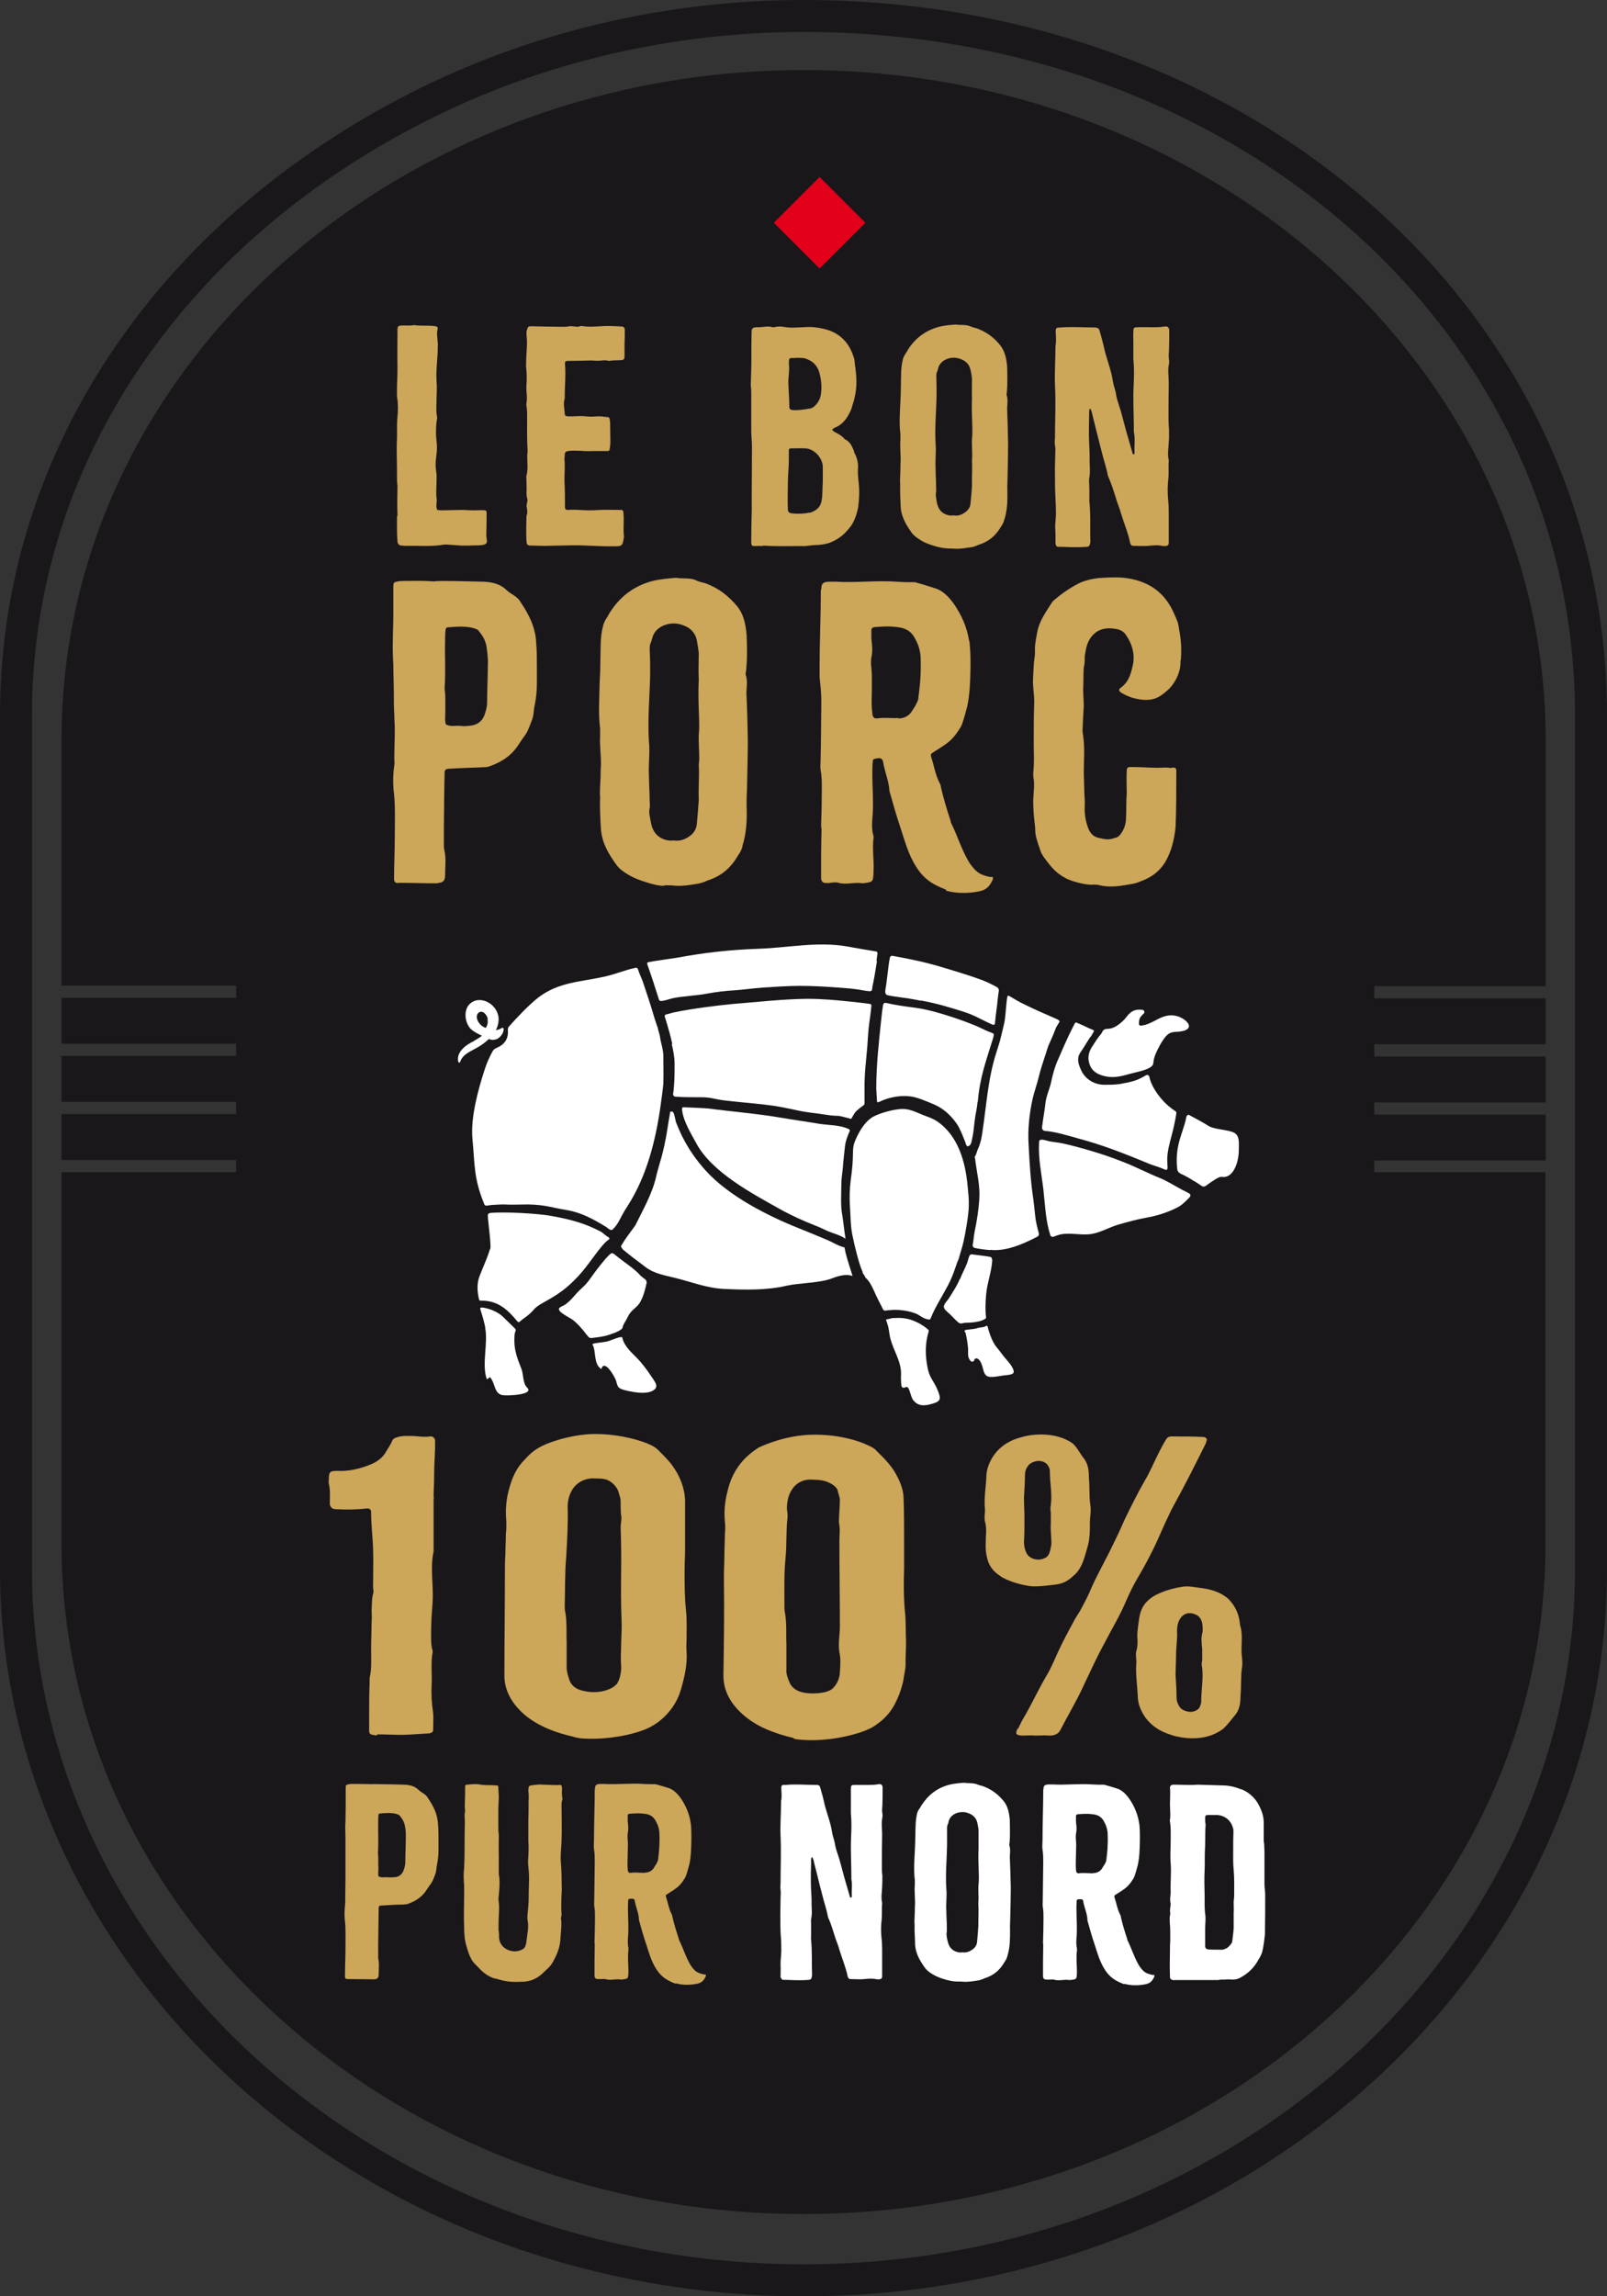
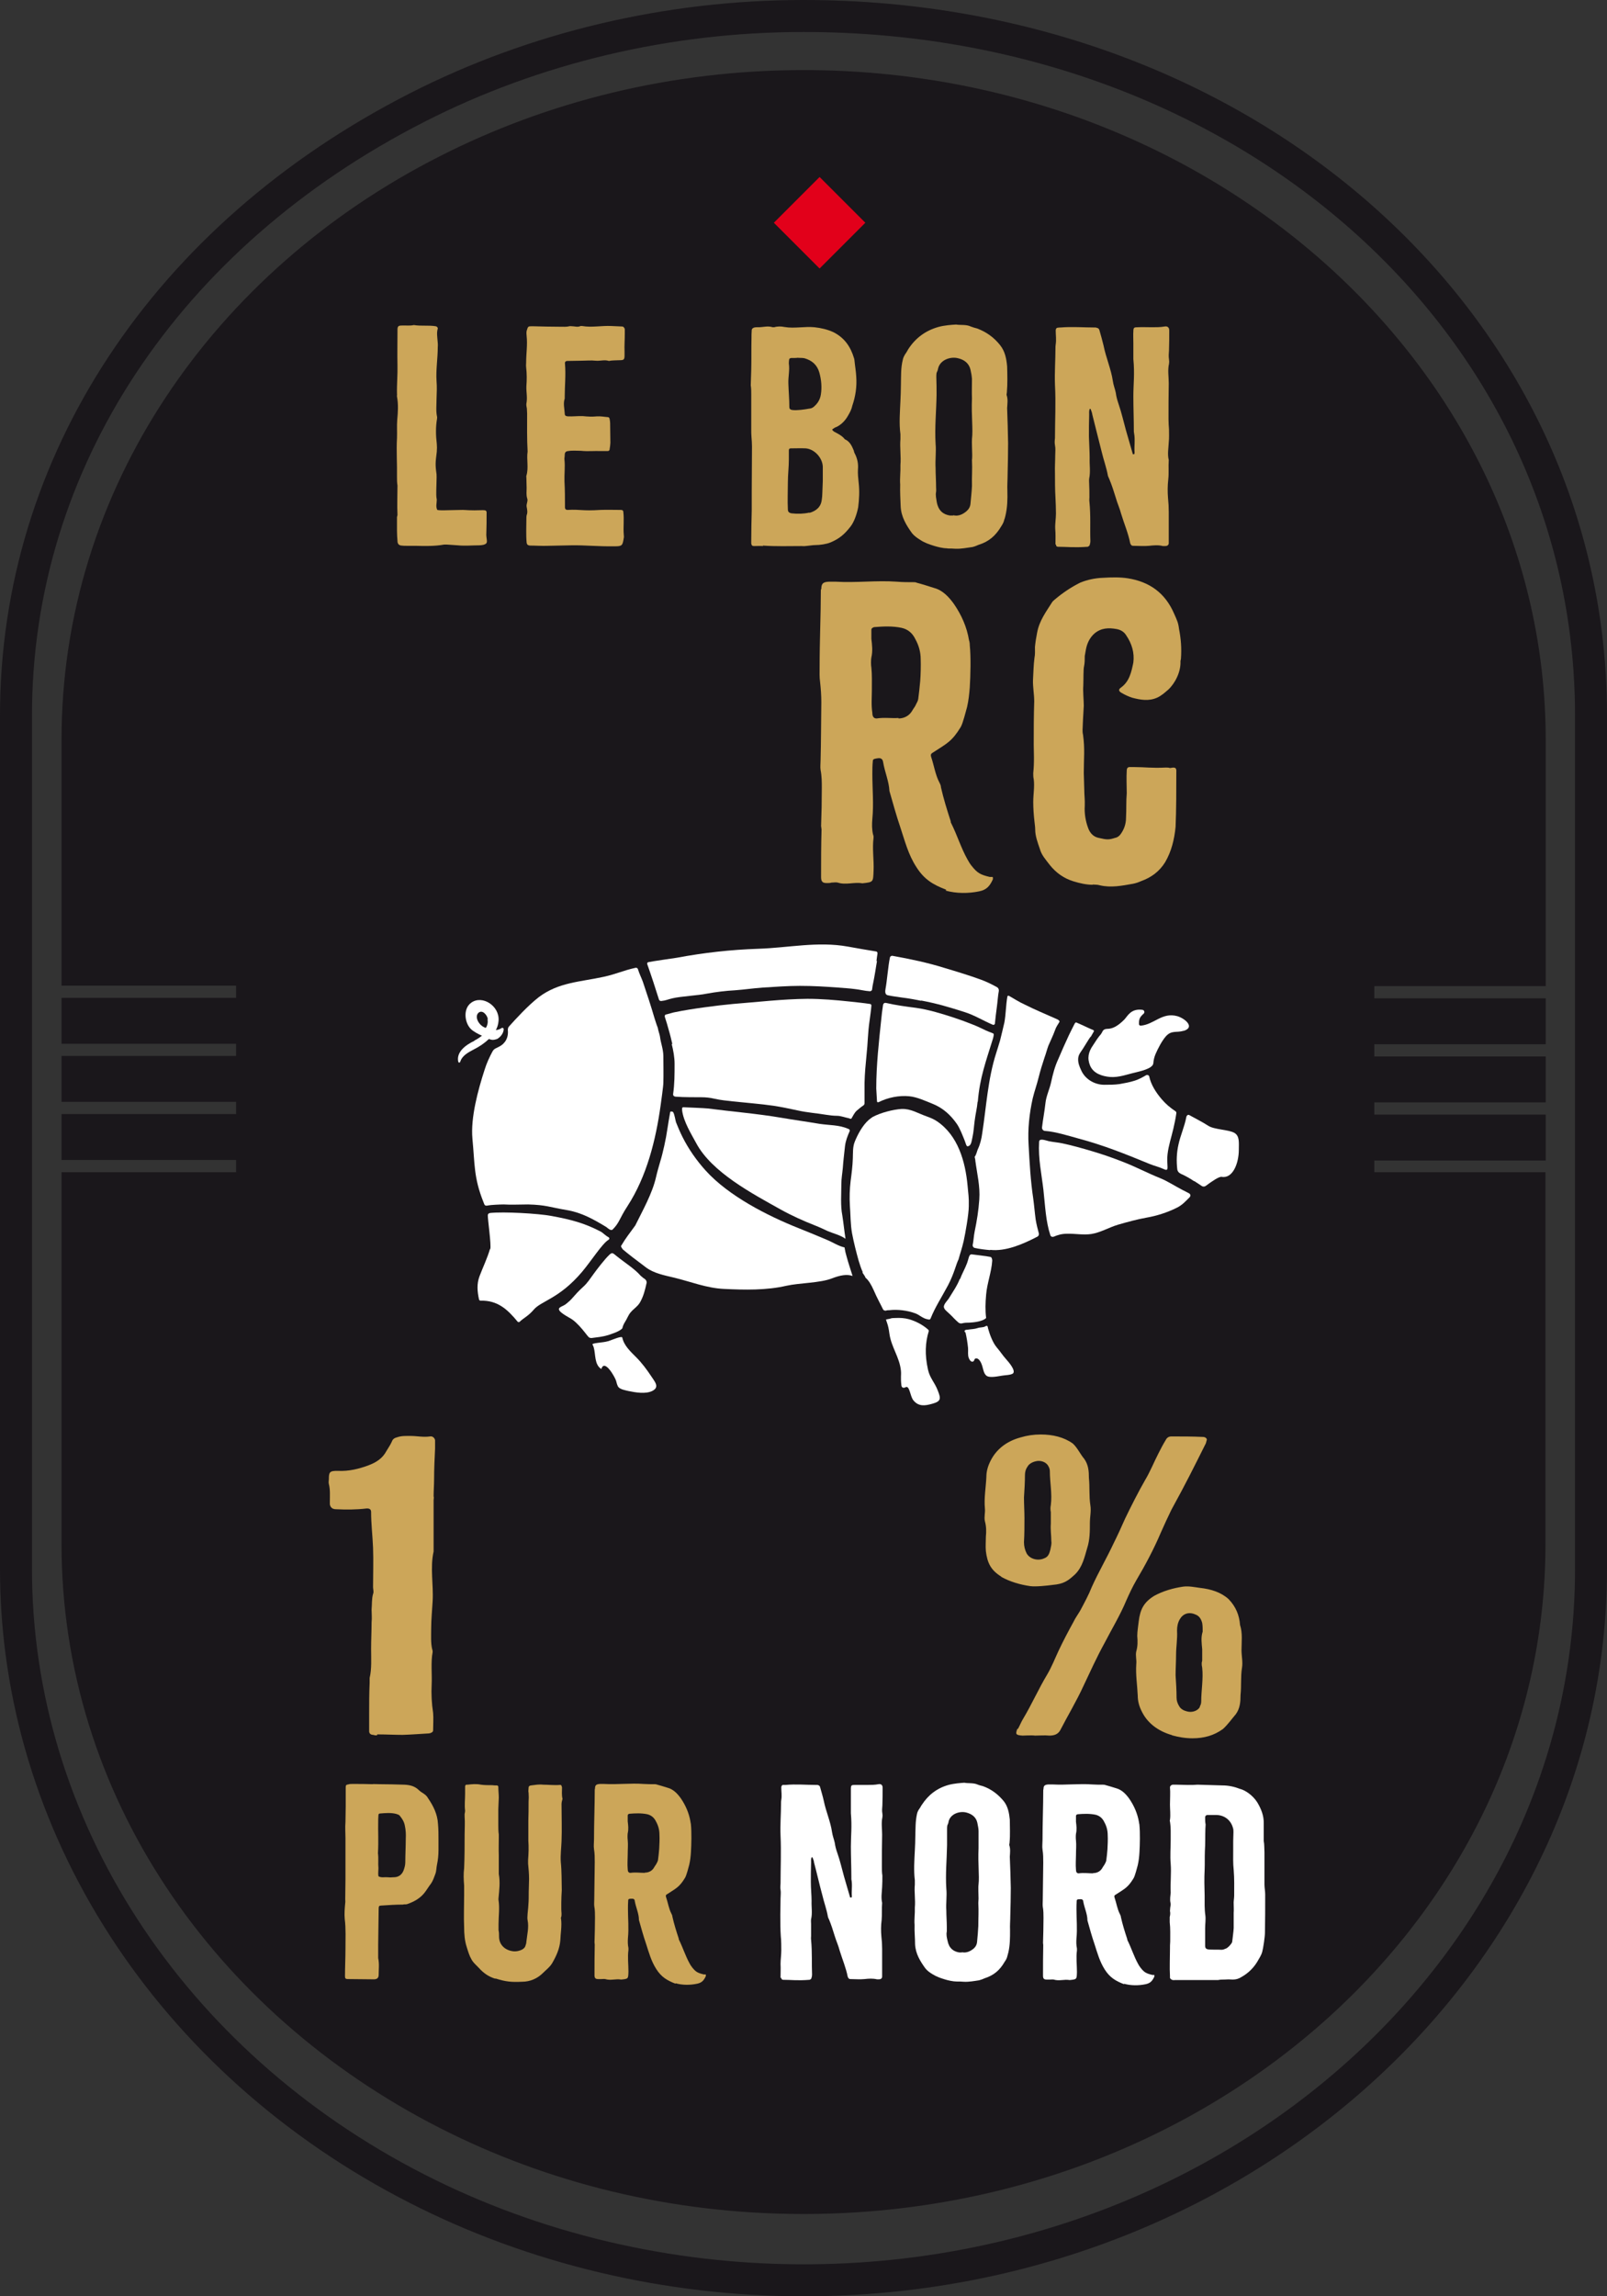
<svg xmlns="http://www.w3.org/2000/svg" id="Calque_2" data-name="Calque 2" viewBox="0 0 65.82 94.03">
  <rect x="0" y="0" width="65.82" height="94.03" fill="#333333" stroke="none" />
  <defs>
    <style>
      .cls-1 {
        fill: #1a171b;
      }

      .cls-2 {
        fill: #cca659;
      }

      .cls-3 {
        fill: #fff;
      }

      .cls-4 {
        fill: #e2001a;
      }
    </style>
  </defs>
  <g id="Calque_1-2" data-name="Calque 1">
    <g>
      <path class="cls-1" d="M56.29,48.02v-.5h7.02v-1.88h-7.02v-.5h7.02v-1.88h-7.02v-.5h7.02v-1.88h-7.02v-.5h7.02v-10.07c0-15.15-13.61-27.44-30.39-27.44h0c-5.42,0-10.51,1.29-14.91,3.53C8.76,11.09,2.52,20.03,2.52,30.29v10.07h7.15v.5H2.52v1.88h7.15v.5H2.52v1.88h7.15v.5H2.52v1.88h7.15v.5H2.52v15.22c0,10.26,6.24,19.2,15.48,23.91,4.41,2.25,9.49,3.53,14.91,3.53h0c16.79,0,30.39-12.29,30.39-27.44v-15.22h-7.02Z" />
      <g>
        <path class="cls-2" d="M14.24,81.04c-.08,0-.11-.03-.11-.11,0-.38.02-.75.02-1.13,0-.37.02-.85-.03-1.22-.02-.22,0-.44.02-.66.01-.05,0-.1,0-.15,0-.27.01-.54.01-.81,0-.12,0-.24,0-.37,0-.19,0-.38,0-.57,0-.25,0-.5,0-.76,0-.21-.02-.43,0-.65,0-.21.01-.43.01-.65v-.76c0-.09.01-.12.1-.13.06-.02.12-.02.18-.02.36,0,.45,0,.81.01,0-.01.27,0,.27,0,.34,0,.69.01,1.04.02.21.01.4.05.56.19.06.06.14.12.21.16.09.06.16.12.2.2.22.32.39.66.41,1.06.02.21.02.43.02.65v.42c0,.2-.02.4-.06.59-.03.13-.02.26-.07.39-.05.13-.09.26-.17.38-.11.14-.19.29-.3.42-.18.21-.42.34-.68.43-.05.02-.12,0-.18.02-.29,0-.59.02-.89.04-.08,0-.1.03-.1.12-.01.46-.01,1.02-.02,1.48v.4s0,.1,0,.15c.05.23.02.46.02.68,0,.12-.05.18-.17.19-.02,0-.05,0-.08,0-.33,0-.66-.01-.99-.01ZM16.13,76.87c.19,0,.33-.1.4-.28.04-.11.07-.22.07-.33,0-.32.02-.65.02-.97.01-.18,0-.36-.04-.54-.03-.16-.11-.28-.2-.39-.03-.05-.09-.06-.14-.08-.21-.06-.46-.04-.68-.02-.04,0-.06.03-.06.07-.01.1-.01.21-.01.31-.01.3.02.74-.01,1.25.03.2,0,.41.02.61,0,.11-.02.22,0,.33.12.07.24.03.36.04.09.01.17.01.26,0Z" />
        <path class="cls-2" d="M20.27,81.02c-.26-.08-.47-.23-.65-.43-.11-.12-.21-.19-.3-.34-.1-.17-.14-.32-.2-.51-.09-.27-.11-.56-.11-.83-.02-.43,0-.86,0-1.29,0-.14,0-.27,0-.41-.02-.24-.03-.48,0-.71.02-.45.02-.91.02-1.36,0-.25.02-.51,0-.76,0-.03,0-.07,0-.1.01-.05.02-.09.02-.13-.03-.24,0-.46,0-.7v-.29c0-.06.03-.09.1-.08.18-.02.36-.04.55,0,.15.02.3.02.46.02.07.01.13.01.2.01.03.01.05.03.05.05,0,.15.02.3.02.45l-.02.47v.63c0,.14,0,.28.02.41,0,.05,0,.09,0,.13,0,.24-.01.47,0,.71,0,.22,0,.45,0,.68v.1c.06.32.02.65-.01.97,0,.03-.01.07,0,.1.05.32,0,.65,0,.97,0,.09,0,.17,0,.26.02.08.02.17.02.26,0,.34.25.56.57.6.13.02.3-.02.41-.09.03-.02.07-.06.09-.1.02-.06.05-.13.05-.2.03-.29.11-.59.05-.88-.02-.09,0-.18,0-.27.02-.16.03-.32.04-.49.01-.18,0-.36.01-.54,0-.13.01-.26.01-.39,0-.21-.02-.42-.04-.63,0-.05,0-.1,0-.15.02-.26.03-.52.01-.79v-.8c.01-.27.01-.53.01-.79.01-.12.01-.24,0-.37-.02-.06,0-.13,0-.2,0-.06.03-.09.1-.1.16-.02.33-.05.49-.03.22,0,.47.03.69.01.07,0,.06.01.09.1,0,.16-.02.31.02.47-.02.08-.04.14-.04.22,0,.51.02,1.02,0,1.52-.01.28-.05.56-.03.85.04.38.03.76.04,1.15-.01.17-.02.35-.02.52v.26c0,.12.03.23-.01.34-.01,0-.01.03,0,.05.04.3-.02.59-.03.89-.03.34-.16.63-.34.94-.11.17-.23.25-.37.39-.23.23-.53.36-.86.36-.43.02-.66,0-1.07-.13Z" />
        <path class="cls-2" d="M27.67,81.23c-.34-.13-.58-.27-.79-.6-.21-.33-.3-.67-.42-1.04-.11-.32-.2-.65-.29-.97,0-.26-.12-.5-.17-.77,0-.08-.06-.11-.14-.1-.07,0-.13,0-.13.07-.01.11-.01.25-.01.35,0,.39.04.79,0,1.18-.01.14-.01.28.02.42,0,.02,0,.05,0,.08-.04.29,0,.59,0,.88-.01.3,0,.3-.3.33-.22-.04-.43.05-.65-.02-.05-.01-.1,0-.16,0-.04,0-.08,0-.13,0-.11,0-.15-.04-.15-.16,0-.44,0-.82.01-1.27-.01,0,0-.06-.01-.06.01-.34.02-.68.02-1.03,0-.15,0-.31-.03-.47-.01-.08,0-.17,0-.26.01-.51.01-1.03.02-1.54,0-.18,0-.35-.03-.53-.02-.13,0-.26,0-.39,0-.73.03-1.38.03-2.04,0-.01,0-.03.01-.05,0-.14.05-.18.2-.19h.18c.55.03,1.07-.04,1.62,0,.15.01.3.01.44.01.03,0,.06,0,.08.01.15.04.31.09.47.14.22.06.39.24.52.42.2.29.34.61.4.96,0,.04.02.08.02.13.03.31.02.8,0,1.12-.01.17-.03.35-.07.52-.03.11-.11.43-.17.53-.23.38-.36.43-.73.67-.06.03-.07.06-.05.12.08.23.11.47.22.68.02.04.04.08.04.12.07.31.16.6.26.9,0,.02,0,.03.01.05.16.32.26.65.43.96.03.06.07.12.11.17.15.19.23.23.48.29h.08s0,.05,0,.07c-.08.17-.16.27-.36.31-.28.06-.61.06-.88-.02ZM26.42,76.68c.15,0,.29-.07.37-.21.03-.06.07-.1.1-.16.02-.04.05-.09.06-.14.02-.16.04-.31.05-.47.01-.16.02-.42.01-.58,0-.19-.05-.37-.14-.53-.07-.15-.19-.26-.36-.3-.24-.05-.49-.04-.73-.02-.04.01-.07.03-.07.07v.24c.02.16.04.32,0,.49-.01.06-.01.21,0,.27.02.19,0,.38,0,.61,0,.17-.02.38,0,.59,0,.09.03.15.11.15.22-.03.39,0,.58,0Z" />
        <path class="cls-3" d="M31.97,80.99c0-.19.01-.38,0-.57,0-.18.03-.37.03-.55,0-.16,0-.42-.02-.58-.02-.3-.02-.6-.02-.89,0-.22.01-.44.01-.66,0-.12.02-.24,0-.36-.02-.09,0-.18,0-.26,0-.65.03-1.29,0-1.95-.02-.45.02-.89.02-1.34,0-.04,0-.08.01-.13.03-.17,0-.34,0-.51,0-.05.03-.1.07-.1.04,0,.07,0,.11,0,.42-.04.83,0,1.25,0,.02,0,.04,0,.05,0,.06.01.1.04.11.09.05.19.11.37.15.56.09.44.28.86.34,1.29.02.14.08.29.11.43.02.15.06.29.11.43.11.31.18.63.27.95.08.29.17.57.25.86h.04s.02,0,.02,0c0-.01.01-.03.01-.05-.02-.22.03-.47-.02-.7,0-.03,0-.07,0-.1,0-.42-.02-.82-.02-1.24,0-.45.05-.81,0-1.36v-.58c0-.17,0-.31,0-.42,0-.15.03-.16.16-.16.17,0,.35,0,.52,0,.15,0,.3,0,.45-.03.1-.02.17.03.17.14,0,.22,0,.51-.01.73-.01.11-.02.22,0,.33.01.05.01.11,0,.16-.05.23-.01.47-.01.7-.01.44-.01.88-.01,1.31,0,.13,0,.25.02.37,0,.16,0,.31-.01.47-.01.22-.05.43,0,.65-.02.23,0,.47-.02.7-.03.23-.03.46-.01.68.02.17.03.33.03.5v1.15c-.01.07-.06.1-.13.1h-.08c-.17-.04-.34-.03-.51-.01-.19.02-.39,0-.58,0-.06,0-.09-.04-.11-.1-.07-.36-.22-.71-.33-1.07-.05-.2-.14-.39-.2-.59-.07-.23-.14-.45-.23-.67-.02-.04-.04-.08-.05-.12-.05-.3-.16-.59-.23-.89-.12-.44-.22-.89-.34-1.34,0-.07-.04-.13-.06-.2,0,0-.01-.01-.02-.01s-.02.01-.02.01c-.03.07-.02.14-.02.21-.01.28-.01.56-.01.79,0,.29.03.54.03.78-.01.25.04.5-.02.75-.01.06,0,.13,0,.19,0,.16,0,.33,0,.49,0,.06-.01.11,0,.16.05.54.02.98.04,1.43,0,.05-.01.1-.03.15,0,.02-.03.04-.05.05-.01.01-.02.01-.03.01-.5.04-.73,0-1.07,0-.05,0-.08-.03-.08-.08Z" />
        <path class="cls-3" d="M39.17,81.14c-.13,0-.36-.05-.48-.09-.17-.05-.33-.11-.48-.2-.12-.07-.23-.15-.31-.25-.21-.29-.4-.6-.42-.98,0-.26-.03-.52-.02-.8-.02-.22.02-.47.01-.71.03-.31-.03-.63,0-.94v-.18c-.05-.4-.02-.8,0-1.21.01-.2.02-.4.02-.6.01-.32,0-.59.07-.91.01-.06.06-.16.1-.21.04-.05.06-.11.1-.16.26-.4.62-.68,1.09-.81.22-.06.49-.08.65-.09.14.03.37,0,.53.07.07.03.15.05.23.07.36.13.62.34.84.6.18.22.23.48.26.77,0,.31.02.63-.01.94,0,.04-.02.08-.01.11.05.15.03.31.02.47.02.42.03.85.04,1.28,0,.37-.01.75-.02,1.13,0,.2-.02.4-.01.6,0,.31,0,.61-.07.91-.01.05-.03.1-.04.15-.02.09-.06.16-.11.23-.2.35-.45.56-.83.68-.06.03-.14.06-.22.08-.2.03-.41.07-.62.06-.1-.01-.19-.01-.29-.01ZM39.4,79.94c.18.04.35-.04.48-.15.08-.07.13-.16.14-.28.02-.21.04-.43.05-.64,0-.38.02-.57,0-.95,0-.04.01-.18.01-.18,0-.13-.02-.45,0-.58.04-.36-.03-.82,0-1.48,0-.23,0-.47,0-.7,0-.12-.03-.22-.05-.34-.05-.23-.22-.36-.45-.42-.27-.07-.66.05-.73.38,0,.05-.03.1-.05.15-.01.05-.01.1-.01.15,0,.22,0,.43,0,.65-.01.59-.07,1.19-.03,1.79.03.29-.02.59,0,.89,0,.22.02.45.02.68,0,.06,0,.12,0,.18-.03.13,0,.25.03.38.06.31.24.44.48.48h.11Z" />
        <path class="cls-3" d="M46.04,81.25c-.34-.13-.58-.27-.79-.6-.21-.33-.3-.67-.42-1.04-.11-.32-.2-.65-.29-.97,0-.26-.12-.5-.17-.77,0-.08-.06-.11-.14-.1-.07,0-.13,0-.13.07-.01.11-.01.25-.01.35,0,.39.04.79,0,1.18-.01.14-.01.28.02.42,0,.02,0,.05,0,.08-.04.29,0,.59,0,.88-.01.3,0,.3-.3.33-.22-.04-.43.05-.65-.02-.05-.01-.1,0-.16,0-.04,0-.08,0-.13,0-.11,0-.15-.04-.15-.16,0-.44,0-.82.01-1.27-.01,0,0-.06-.01-.06.01-.34.02-.68.02-1.03,0-.15,0-.31-.03-.47-.01-.08,0-.17,0-.26.01-.51.01-1.03.02-1.54,0-.18,0-.35-.03-.53-.02-.13,0-.26,0-.39,0-.73.03-1.38.03-2.04,0-.01,0-.03.01-.05,0-.14.05-.18.2-.19h.18c.55.03,1.07-.04,1.62,0,.15.01.3.01.44.01.03,0,.06,0,.08.01.15.04.31.09.47.14.22.06.39.24.52.42.2.29.34.61.4.96,0,.04.02.08.02.13.03.31.02.8,0,1.12-.01.17-.03.35-.07.52-.03.11-.11.43-.17.53-.23.38-.36.43-.73.67-.06.03-.07.06-.05.12.08.23.11.47.22.68.02.04.04.08.04.12.07.31.16.6.26.9,0,.02,0,.03.01.05.16.32.26.65.43.96.03.06.07.12.11.17.15.19.23.23.48.29h.08s0,.05,0,.07c-.08.17-.16.27-.36.31-.28.06-.61.06-.88-.02ZM44.78,76.7c.15,0,.29-.07.37-.21.03-.06.07-.1.1-.16.02-.04.05-.09.06-.14.02-.16.04-.31.05-.47.01-.16.02-.42.01-.58,0-.19-.05-.37-.14-.53-.07-.15-.19-.26-.36-.3-.24-.05-.49-.04-.73-.02-.04.01-.07.03-.07.07v.24c.02.16.04.32,0,.49-.01.06-.01.21,0,.27.02.19,0,.38,0,.61,0,.17-.02.38,0,.59,0,.09.03.15.11.15.22-.03.39,0,.58,0Z" />
        <path class="cls-3" d="M48,81.07s-.08-.04-.08-.09v-.07c-.02-.36,0-.72,0-1.08,0-.11,0-.22.01-.33,0-.26.01-.53-.02-.79,0-.06,0-.14,0-.21.02-.08.03-.16.01-.25,0-.04.01-.09.01-.13.01-.07.03-.14.01-.21-.03-.14,0-.28.01-.41-.02-.4.03-.79,0-1.18-.03-.33,0-.66,0-.99,0-.25.01-.49-.03-.74-.01-.02-.01-.05,0-.07.03-.21,0-.42,0-.63,0-.24.02-.47,0-.71.01-.05.05-.09.11-.1.05,0,.1,0,.15,0,.33.01.65.02.87,0l1.02.03c.24,0,.48.05.71.14.22.05.54.27.72.56.16.27.27.55.26.86,0,.17,0,.33,0,.5,0,.07,0,.14,0,.21.03.16.02.31.03.47v1.31c0,.14.03.28.03.41,0,.53,0,1.05-.01,1.57,0,.16-.07.64-.11.78-.04.15-.13.28-.21.42-.16.26-.38.47-.65.62-.11.07-.22.1-.35.1-.11-.01-.23-.01-.34,0-.09,0-.17,0-.26.02h-.1c-.2,0-.4,0-.6,0h-.16c-.32,0-.59,0-.92,0-.03.01-.08,0-.11-.01ZM50.2,79.8c.1-.05.17-.13.23-.21.02-.03.04-.06.04-.09.02-.19.05-.37.06-.55,0-.21,0-.42,0-.63.01-.11,0-.22,0-.34-.01-.12.02-.24.02-.36,0-.35.01-.7-.02-1.05-.03-.27-.02-.54-.02-.8v-.37c0-.13.01-.25.01-.37,0-.06,0-.13-.02-.18-.09-.33-.36-.53-.7-.53-.11,0-.23,0-.34,0-.06,0-.1.04-.1.1,0,.1,0,.19.02.29,0,.06-.01.12-.01.18-.01.3,0,.61-.02.91-.01.26,0,.51-.01.76-.02.36-.01.71,0,1.07,0,.27-.01.54.03.81.02.17-.01.35-.01.52,0,.24,0,.47,0,.71,0,.11.04.15.17.16.17.01.33,0,.5.01.06,0,.12-.02.17-.05Z" />
      </g>
      <g>
        <g>
          <path class="cls-2" d="M16.44,22.34c-.11-.01-.16-.08-.16-.19-.01-.12-.02-.28-.02-.41v-.57s.02-.06.02-.09c-.02-.39,0-.8,0-1.2-.02-.11-.02-.24-.02-.35.01-.53-.03-1.06,0-1.59.01-.25-.01-.51.01-.75.03-.32.05-.63-.01-.95-.01-.03.01-.08,0-.11-.01-.39.03-.79.02-1.18-.01-.44,0-.88,0-1.33v-.11c0-.14.03-.18.17-.18.16-.01.33.02.5-.02.29.05.61,0,.9.05.05.01.09.06.08.1-.05.16-.02.32-.01.47.01.1.02.19.01.29,0,.46-.08.92-.05,1.38.02.24.01.48,0,.73,0,.25-.03.5.02.73.01.03,0,.06,0,.09-.06.34-.05.69-.01,1.02.01.1.01.21,0,.33-.05.42-.07.5-.01.92.01.09-.01.53-.01.63,0,.14-.01.27.02.41,0,.15-.05.28.02.42.13.03.39.01.53.01.18,0,.33-.01.51-.01.14,0,.26.03.83.01.12,0,.16.02.15.14,0,.26,0,.53-.01.8-.01.09.01.19.02.29.01.11-.01.15-.14.19-.06.01-.11.02-.17.02-.29,0-.59.03-.88,0l-.44-.03h-.12c-.39.07-.79.06-1.19.05h-.35c-.07,0-.14,0-.2-.01Z" />
          <path class="cls-2" d="M23.41,22.33c-.33.01-.64.01-.97.02-.25.01-.5-.01-.74-.01-.09-.01-.12-.05-.13-.12-.03-.33-.01-.65-.01-.98,0-.04,0-.1.01-.14.05-.12.02-.24,0-.35-.02-.12.07-.24.02-.35-.04-.14-.02-.27-.02-.42,0-.14-.01-.27-.01-.41,0-.03-.01-.07,0-.09.1-.33,0-.66.05-.99-.03-.52-.02-1.04-.02-1.56,0-.07-.01-.14-.01-.2-.01-.07-.03-.14-.02-.2.05-.26-.01-.46,0-.72.02-.25.02-.51-.01-.77-.01-.07,0-.14,0-.2,0-.36.06-.72.02-1.08-.01-.07-.01-.15,0-.21.06-.19.05-.19.24-.19.39.01.77.02,1.15.02.12,0,.24.01.36-.02.03-.01.07,0,.11,0,.11,0,.23.05.35-.01h.06c.39.07.8-.02,1.2,0,.15.01.29.01.44.02.06,0,.1.06.11.11v.2c0,.24-.02.47-.01.71v.15c0,.18-.02.21-.2.21-.15.01-.29,0-.44.03-.18-.06-.36.01-.55-.01-.18-.02-.37,0-.55,0-.2,0-.39.01-.6.01-.07,0-.11.04-.1.11.04.46-.01.92-.01,1.34v.09c-.07.2-.01.41,0,.61,0,.09.04.11.13.12.2.01.42-.02.62-.01.19.02.38.03.57.01.16-.01.29.02.44.03.05,0,.07.03.08.08.01.06.02.11.02.17,0,.3.01.5.01.8,0,.06-.02.21-.03.26,0,.05-.03.08-.08.08h-.29c-.26-.01-.53.02-.8-.01-.18,0-.35-.02-.53.01-.1.01-.14.06-.14.16,0,.07-.02.15-.01.2.03.29-.01.59,0,.88.02.36.02.71.02,1.06,0,.08.04.11.11.11.54-.03.57.05,1.35,0,.24-.01.59,0,.83,0,.07,0,.1.03.1.08.04.32-.01.63.02.95,0,.03.01.08,0,.11-.05.31-.06.35-.36.35-.71.01-1.22-.05-1.78-.04Z" />
          <path class="cls-2" d="M31.26,22.36c-.12-.01-.25,0-.38,0-.07,0-.1-.03-.11-.11v-.09c0-.42.01-.84.02-1.26v-.74c0-.62.01-1.25.01-1.88,0-.12-.01-.26-.02-.38-.01-.11-.01-.21-.01-.33v-1.42c0-.12,0-.25-.02-.37.01-.21.01-.44.02-.65.01-.44,0-.84.01-1.28,0-.1,0-.21.01-.33,0-.06.06-.1.11-.11.03-.01.08-.01.11-.01.23.01.42-.07.64,0h.06c.13-.04.28-.04.42-.01.41.07.82-.03,1.23.01.27.03.53.09.77.2.46.23.71.6.85,1.07.01.03.02.08.02.11.02.21.06.43.07.64.03.42-.03.81-.16,1.19-.03.15-.1.28-.17.4-.11.2-.27.37-.47.47-.07.02-.12.06-.18.1,0,0,0,.03.01.04.02.02.06.06.09.07.15.08.29.15.39.27.01.01.02.03.03.03.2.09.28.27.36.46.01.06.03.11.06.16.09.19.13.39.11.61-.01.18.01.37.03.55.04.34.02.68-.02,1-.05.26-.16.6-.32.8-.26.33-.46.49-.81.64-.16.07-.44.11-.62.11-.1,0-.21.02-.32.03-.08.01-.16.02-.24.01-.53,0-1.07.02-1.6-.02ZM33.16,21c.27-.08.47-.24.5-.55.01-.07.02-.15.02-.23l.02-.51v-.61c-.02-.36-.34-.71-.7-.74-.2-.01-.41,0-.61,0-.05,0-.08.02-.08.08v.38c0,.3-.04.62-.04.93,0,.37-.02.74,0,1.11,0,.09.04.14.15.16.25.03.5.02.73-.03ZM33.17,16.73c.07-.01.13-.04.18-.09.15-.13.24-.29.27-.48.05-.3.02-.61-.06-.9-.09-.32-.3-.5-.61-.59-.09-.02-.19-.01-.29-.02,0,.01-.19.01-.26.01-.05.01-.08.03-.08.08-.01.04-.01.1-.01.15.04.27-.03.54-.02.81.01.33.04.65.04.97,0,.08.05.11.13.12.21.02.48-.02.7-.06Z" />
          <path class="cls-2" d="M38.79,22.45c-.15.01-.41-.06-.54-.1-.19-.06-.37-.12-.54-.23-.13-.08-.26-.17-.35-.28-.24-.33-.45-.68-.47-1.1-.01-.29-.03-.59-.02-.9-.02-.25.02-.53.01-.8.03-.35-.03-.71,0-1.06v-.2c-.06-.45-.02-.9,0-1.36.01-.23.02-.45.02-.68.01-.36-.01-.66.08-1.02.01-.07.07-.18.11-.24.05-.06.07-.12.11-.18.29-.45.7-.76,1.23-.91.25-.07.55-.09.73-.1.16.03.42-.01.6.08.08.03.17.06.26.08.4.15.7.38.94.68.2.25.26.54.29.87.01.35.02.71-.01,1.06,0,.04-.02.09-.01.12.06.17.03.35.02.53.02.47.03.96.04,1.44,0,.42-.01.84-.02,1.27,0,.23-.02.45-.01.68.01.35,0,.69-.08,1.02-.01.06-.03.11-.05.17-.02.1-.07.18-.12.26-.23.39-.51.63-.93.76-.07.03-.16.07-.25.09-.23.03-.46.08-.7.07-.11-.01-.21-.01-.33-.01ZM39.05,21.1c.2.05.39-.04.54-.17.09-.08.15-.18.16-.31.02-.24.05-.48.06-.72-.01-.43.02-.64,0-1.07.01-.04.01-.2.01-.2,0-.15-.02-.51-.01-.65.05-.41-.03-.92,0-1.67-.01-.26,0-.53,0-.79-.01-.14-.03-.25-.06-.38-.06-.26-.25-.41-.51-.47-.3-.08-.74.06-.82.43-.01.06-.03.11-.06.17-.01.06-.01.11-.01.17.01.25.01.48.01.73-.01.66-.08,1.34-.04,2,.03.33-.02.66,0,1,0,.25.02.51.02.77,0,.07.01.14,0,.2-.03.15.01.28.03.43.07.35.27.5.54.54h.12Z" />
          <path class="cls-2" d="M43.23,22.29c0-.21.01-.43-.01-.64-.01-.2.03-.42.03-.62,0-.18-.01-.47-.02-.65-.02-.34-.02-.68-.02-1-.01-.25.01-.5.01-.74,0-.14.02-.27-.01-.41-.02-.1-.01-.2,0-.29,0-.73.04-1.45,0-2.18-.02-.51.02-1,.02-1.51,0-.05,0-.09.01-.15.03-.19,0-.38,0-.57,0-.06.03-.11.08-.11.05-.01.08-.01.12-.01.47-.04.93,0,1.41,0,.02,0,.05,0,.06.01.07.01.11.05.12.1.06.21.12.42.17.63.1.5.31.97.38,1.45.02.16.09.33.12.48.02.17.07.33.12.48.12.35.2.71.3,1.07.09.33.19.64.28.97h.04s.02,0,.02-.01.01-.03.01-.06c-.02-.25.03-.53-.02-.79-.01-.03-.01-.08-.01-.11,0-.47-.02-.92-.02-1.4,0-.51.06-.91,0-1.53v-.65c0-.19-.01-.35,0-.47,0-.17.03-.18.18-.18.19-.01.39,0,.59,0,.17,0,.34,0,.51-.03.11-.02.19.03.19.16,0,.25,0,.57-.01.82-.01.12-.02.25,0,.37.01.06.01.12,0,.18-.06.26-.01.53-.01.79-.01.5-.01.99-.01,1.47,0,.15.01.28.02.42,0,.18.01.35-.01.53-.01.25-.06.48,0,.73-.02.26.01.53-.02.79-.03.26-.03.52-.01.77.02.19.03.37.03.56v1.29c-.01.08-.07.11-.15.11h-.09c-.19-.05-.38-.03-.57-.01-.21.02-.44,0-.65,0-.07,0-.1-.05-.12-.11-.08-.41-.25-.8-.37-1.2-.06-.23-.16-.44-.22-.66-.08-.26-.16-.51-.26-.75-.02-.05-.04-.09-.06-.14-.06-.34-.18-.66-.26-1-.13-.5-.25-1-.38-1.51-.01-.08-.04-.15-.07-.23,0,0-.01-.01-.02-.01s-.02.01-.02.01c-.03.08-.02.16-.02.24-.01.32-.01.63-.01.89.01.33.03.61.03.88-.01.28.04.56-.02.84-.01.07,0,.15,0,.21.01.18.01.37.01.55,0,.07-.01.12,0,.18.06.61.02,1.1.04,1.61,0,.06-.01.11-.03.17,0,.02-.03.04-.06.06-.01.01-.02.01-.03.01-.56.04-.82,0-1.2,0-.06,0-.09-.03-.09-.09Z" />
        </g>
        <g>
-           <path class="cls-2" d="M16.31,36.16c-.12,0-.17-.05-.17-.17,0-.59.03-1.16.03-1.75s.03-1.32-.05-1.89c-.03-.34-.02-.68.03-1.02.02-.08,0-.15,0-.23,0-.42.02-.84.02-1.25,0-.19-.02-.37-.02-.57-.02-.29-.02-.59-.02-.88,0-.39-.02-.77-.02-1.18-.02-.33-.03-.67-.02-1.01,0-.33.02-.67.02-1.01v-1.18c0-.14.02-.19.15-.2.09-.03.19-.03.28-.03.56,0,.7-.02,1.25.02,0-.02.42-.02.42-.02.53,0,1.07.02,1.61.03.33.02.62.08.87.29.09.09.22.19.33.25.14.09.25.19.31.31.34.5.6,1.02.63,1.64.03.33.03.67.03,1.01v.65c0,.31-.03.62-.09.91-.05.2-.03.4-.11.6s-.14.4-.26.59c-.17.22-.29.45-.46.65-.28.33-.65.53-1.05.67-.08.03-.19.02-.28.03-.45.02-.91.03-1.38.06-.12.02-.15.05-.15.19-.02.71-.02,1.58-.03,2.29v.62c0,.08,0,.15.02.23.08.36.03.71.03,1.05,0,.19-.08.28-.26.29-.03.02-.08.02-.12.02-.51,0-1.02-.02-1.53-.02ZM19.22,29.72c.29-.02.51-.15.62-.43.06-.17.11-.34.11-.51,0-.5.03-1.01.03-1.5.02-.28-.02-.56-.06-.84-.05-.25-.17-.43-.31-.6-.05-.08-.14-.09-.22-.12-.33-.09-.71-.06-1.05-.03-.06,0-.09.05-.09.11-.02.15-.02.33-.02.48-.02.46.03,1.15-.02,1.93.05.31.02.63.03.94,0,.17-.03.34.02.51.19.11.37.05.56.06.14.02.26.02.4,0Z" />
-           <path class="cls-2" d="M27.22,36.27c-.2.02-.56-.08-.74-.14-.26-.08-.51-.17-.74-.31-.19-.11-.36-.23-.48-.39-.33-.45-.62-.93-.65-1.52-.02-.4-.05-.8-.03-1.24-.03-.34.03-.73.02-1.1.05-.48-.05-.98-.02-1.45v-.28c-.08-.62-.03-1.24-.02-1.87.02-.31.03-.62.03-.93.02-.5-.02-.91.11-1.41.02-.09.09-.25.15-.33s.09-.17.15-.25c.4-.62.96-1.05,1.69-1.25.34-.09.76-.12,1.01-.14.22.05.57-.02.82.11.11.05.23.08.36.11.56.2.96.53,1.3.93.28.34.36.74.4,1.19.02.48.03.98-.02,1.45,0,.06-.03.12-.02.17.08.23.05.48.03.73.03.65.05,1.32.06,1.98,0,.57-.02,1.16-.03,1.75,0,.31-.03.62-.02.93.02.48,0,.94-.11,1.41-.02.08-.05.15-.06.23-.03.14-.09.25-.17.36-.31.54-.7.87-1.28,1.05-.09.05-.22.09-.34.12-.31.05-.63.11-.96.09-.15-.02-.29-.02-.45-.02ZM27.58,34.41c.28.06.54-.06.74-.23.12-.11.2-.25.22-.43.03-.33.06-.67.08-.99-.02-.59.03-.88,0-1.47.02-.06.02-.28.02-.28,0-.2-.03-.7-.02-.9.06-.56-.05-1.27,0-2.29-.02-.36,0-.73,0-1.08-.02-.19-.05-.34-.08-.53-.08-.36-.34-.56-.7-.65-.42-.11-1.02.08-1.13.59-.02.08-.05.15-.08.23-.02.08-.02.15-.02.23.02.34.02.67.02,1.01-.02.91-.11,1.84-.05,2.76.05.45-.03.91,0,1.38,0,.34.03.7.03,1.05,0,.09.02.19,0,.28-.05.2.02.39.05.59.09.48.37.68.74.74h.17Z" />
          <path class="cls-2" d="M38.75,36.43c-.53-.2-.9-.42-1.22-.93-.33-.51-.46-1.04-.65-1.61-.17-.5-.31-1.01-.45-1.5-.02-.4-.19-.77-.26-1.19-.02-.12-.09-.17-.22-.15-.11.02-.2.02-.2.11-.02.17-.02.39-.02.54,0,.6.06,1.22,0,1.83-.02.22-.02.43.03.65.02.03.02.08.02.12-.06.45.02.91,0,1.36-.02.46,0,.46-.46.51-.34-.06-.67.08-1.01-.03-.08-.02-.15,0-.25,0-.06.02-.12.02-.2.02-.17,0-.23-.06-.23-.25,0-.68,0-1.27.02-1.97-.02,0,0-.09-.02-.09.02-.53.03-1.05.03-1.59,0-.23,0-.48-.05-.73-.02-.12,0-.26,0-.4.02-.79.02-1.59.03-2.38,0-.28-.02-.54-.05-.82-.03-.2-.02-.4-.02-.6,0-1.13.05-2.14.05-3.14,0-.02,0-.05.02-.08,0-.22.08-.28.31-.29h.28c.85.05,1.66-.06,2.51,0,.23.02.46.02.68.02.05,0,.09,0,.12.02.23.06.48.14.73.22.34.09.6.37.8.65.31.45.53.94.62,1.49.02.06.03.12.03.2.05.48.03,1.24,0,1.73-.02.26-.05.54-.11.8-.05.17-.17.67-.26.82-.36.59-.56.67-1.13,1.04-.09.05-.11.09-.08.19.12.36.17.73.34,1.05.03.06.06.12.06.19.11.48.25.93.4,1.39,0,.03,0,.05.02.08.25.5.4,1.01.67,1.49.05.09.11.19.17.26.23.29.36.36.74.45h.12s.02.08,0,.11c-.12.26-.25.42-.56.48-.43.09-.94.09-1.36-.03ZM36.8,29.42c.23,0,.45-.11.57-.33.05-.09.11-.15.15-.25.03-.06.08-.14.09-.22.03-.25.06-.48.08-.73s.03-.65.02-.9c0-.29-.08-.57-.22-.82-.11-.23-.29-.4-.56-.46-.37-.08-.76-.06-1.13-.03-.06.02-.11.05-.11.11v.37c.03.25.06.5,0,.76-.02.09-.02.33,0,.42.03.29.02.59.02.94,0,.26-.03.59.02.91,0,.14.05.23.17.23.34-.05.6,0,.9-.02Z" />
          <path class="cls-2" d="M44.76,36.23c-.26,0-.53-.06-.79-.14-.39-.12-.71-.34-.98-.68-.15-.2-.33-.39-.4-.65-.09-.26-.19-.53-.19-.79,0-.11-.02-.22-.03-.33-.03-.26-.05-.54-.05-.8,0-.31.06-.63.02-.93-.02-.09-.02-.17-.02-.25.05-.46.02-.91.02-1.16,0-.59,0-1.19.02-1.78,0-.29-.06-.59-.05-.88.02-.31.02-.6.06-.9.03-.14.02-.29.02-.45.02-.2.05-.39.09-.59.09-.48.36-.84.6-1.22.03-.05.06-.08.11-.12.33-.28.67-.51,1.05-.7.29-.12.62-.19.94-.2.34-.02.68-.03,1.01.02.88.14,1.53.59,1.9,1.45.11.25.17.36.2.62.08.4.11.8.08,1.21,0,.05-.02.08-.02.12.02.43-.22.9-.5,1.16-.14.12-.28.25-.46.33-.34.15-.68.09-1.02,0-.15-.05-.28-.11-.42-.19-.17-.09-.12-.17-.03-.23.34-.25.42-.63.5-1.02.05-.4-.06-.77-.29-1.11-.09-.15-.23-.23-.39-.26-.33-.06-.63-.05-.9.17-.2.17-.31.4-.36.65l-.05.28c0,.14,0,.29-.03.43-.03.11-.02.53-.03.79-.02.22.02.6.02.82-.02.33-.05.87-.05.99,0,.06,0,.12.02.2.08.59.03.96.03,1.56l.02.68c0,.25.03.4.02.67-.02.29.03.62.14.91.08.22.23.36.43.4.34.08.42.08.67,0,.11-.02.17-.08.22-.14.15-.2.23-.43.23-.68.02-.34,0-.67.03-1.01,0-.31-.02-.62,0-.93,0-.11.06-.15.15-.14h.17c.43,0,.7.05,1.28.02.06,0,.12,0,.17.02.17-.03.28-.05.26.17,0,.68,0,1.56-.03,2.24-.05.51-.17,1.01-.43,1.45-.23.37-.56.62-.98.77-.11.05-.23.09-.34.11-.45.08-.9.17-1.36.06-.09-.03-.19-.02-.29-.03Z" />
        </g>
      </g>
      <rect class="cls-4" x="32.24" y="7.79" width="2.65" height="2.65" transform="translate(3.39 26.41) rotate(-45)" />
      <g>
        <path class="cls-3" d="M37.73,40.98c-.26-.05-.51-.1-.77-.13-.19-.03-.38-.05-.57-.09-.05-.01-.17-.02-.12-.27.06-.31.11-.97.18-1.28.01-.05.06-.08.11-.07.72.13,1.44.28,2.14.5.5.15,1,.3,1.49.48.22.08.44.19.64.3.06.03.09.1.08.16-.04.21-.05.44-.08.65-.02.13-.07.56-.08.68,0,.04-.05.07-.09.05-.36-.15-.75-.39-1.13-.51-.62-.2-1.16-.36-1.8-.48Z" />
        <path class="cls-3" d="M42.74,48.75c-.08-.69-.22-1.3-.18-1.99,0-.17.27-.06.4-.03.19.04.38.05.56.09.41.09.81.2,1.21.32.44.13.87.28,1.3.45.51.2.98.45,1.48.65.32.13.6.32.91.48.09.04.19.1.29.15.05.03.06.1.02.15-.17.17-.31.33-.54.44-.38.19-.82.33-1.23.4-.39.07-.79.18-1.17.29-.37.11-.71.32-1.09.38-.33.05-.66-.02-1-.01-.21,0-.38.05-.54.12-.06.02-.12,0-.14-.06-.19-.58-.21-1.2-.28-1.82Z" />
        <path class="cls-3" d="M40.55,51.19c-.23-.02-.46-.05-.63-.09-.05-.01-.09-.07-.08-.12.04-.2.04-.35.08-.55.09-.43.16-.87.19-1.31.04-.54-.09-1.05-.16-1.58,0-.06-.02-.11-.03-.17.07-.08.1-.25.13-.31.1-.21.15-.43.18-.65.17-1.1.23-2.22.57-3.28.05-.17.11-.34.16-.52.03-.11.16-.66.18-.75.06-.34.06-.71.12-1.05,0-.03.04-.05.07-.03.21.12.41.25.63.35.48.24.81.37,1.3.59.13.05.15.11.13.13-.07.12-.14.21-.18.34-.08.22-.18.42-.27.63-.06.16-.1.33-.16.49-.09.27-.17.53-.24.81-.07.29-.17.56-.24.85-.14.62-.21,1.28-.17,1.91.04.74.08,1.47.19,2.2.04.29.06.57.1.86.03.19.08.38.13.57.01.05-.01.1-.06.13-.03.01-.06.03-.08.04-.55.28-1.23.57-1.85.5Z" />
        <path class="cls-3" d="M48.91,48.37c-.16-.11-.32-.2-.49-.28-.03-.01-.05-.02-.08-.04-.06-.03-.11-.09-.12-.16-.04-.34-.03-.68.05-1.03.08-.37.25-.74.32-1.12.01-.06.07-.11.12-.08.27.15.55.29.78.44.25.16.82.15,1.07.29.22.13.18.41.18.69,0,.56-.25,1.19-.7,1.11-.11-.02-.41.19-.64.36-.06.05-.14.05-.2,0-.1-.07-.2-.13-.29-.19Z" />
        <path class="cls-3" d="M40.04,45.12c-.02.25-.09.52-.12.78-.03.22-.04.45-.09.67-.04.16-.04.35-.2.37-.05,0-.07-.11-.12-.24-.09-.22-.19-.49-.32-.68-.26-.37-.57-.65-.99-.82-.3-.12-.64-.28-.96-.31-.42-.04-.87.05-1.25.24-.04.02-.07,0-.07-.04-.01-.16-.02-.36-.03-.52,0-.96.11-1.93.21-2.88.03-.32.02-.16.06-.48.01-.15.08-.15.14-.14.38.09.83.15,1.22.2.28.04.49.09.76.16.54.15,1.06.32,1.58.53.18.07.36.16.53.24.06.03.15.06.25.1.05.02.07.03.06.08,0,.04-.02.11-.03.15-.29.94-.54,1.6-.62,2.58Z" />
        <path class="cls-3" d="M35.92,39.35c-.03.19-.11.69-.15.87-.02.1-.04.19-.05.29,0,.05-.05.08-.09.08-.2-.01-.42-.07-.62-.09-.22-.03-.45-.04-.67-.06-.54-.04-1.03-.07-1.58-.07-.49,0-1.04.04-1.53.07-.4.03-.72.08-1.12.11-.38.02-.79.07-1.17.14-.33.07-1.08.11-1.4.19-.18.04-.26.09-.46.11-.04,0-.08-.02-.09-.06-.12-.39-.34-1.06-.48-1.45-.01-.03,0-.07.04-.08.24-.05.91-.14,1.16-.18,1.13-.21,2.2-.33,3.36-.37,1.23-.04,2.42-.31,3.65-.09.39.07.78.14,1.16.2.04,0,.07.05.06.09-.02.1-.03.23-.04.3Z" />
        <path class="cls-3" d="M48.47,42.21c-.29.09-.49-.04-.73.24-.16.19-.31.48-.41.71-.05.12-.08.24-.09.36,0,.04-.02.09-.05.12-.04.04-.09.08-.16.11-.14.07-.34.12-.5.16-.36.08-.7.22-1.07.19-.32-.03-.67-.14-.81-.46-.13-.31-.07-.57.12-.84.09-.14.21-.33.32-.45.02-.03.04-.06.06-.1.03-.08.11-.12.2-.12.21,0,.42-.1.7-.38.14-.15.27-.46.74-.4.08.01.11.11.05.16-.17.15-.19.23-.19.42,0,.04.03.07.07.07.56-.05.87-.56,1.5-.39.31.09.74.45.27.6Z" />
        <path class="cls-3" d="M27.54,42.76c-.06-.25-.09-.39-.18-.69-.01-.04-.05-.19-.13-.43-.01-.04,0-.09.05-.1.03,0,.05-.01.08-.02.17-.04.16-.05.32-.08.63-.13,1.69-.27,2.35-.33,1.02-.08,2.02-.2,3.04-.21.57,0,1.16.05,1.72.11.27.03.58.06.84.1.04,0,.07.04.06.08-.02.24-.04.33-.07.58-.08.54-.07.9-.13,1.45-.04.41-.07.72-.08,1.13,0,.22,0,.57,0,.79,0,.05,0,.09-.04.12-.09.06-.2.15-.28.22-.09.08-.15.21-.21.31-.02.04-.06.02-.11,0-.16-.03-.33-.1-.49-.1-.15,0-.29-.02-.43-.04-.42-.07-.78-.09-1.18-.18-.33-.07-.65-.14-.98-.19-.55-.08-1.11-.12-1.67-.18-.26-.03-.5-.05-.76-.11-.17-.04-.35-.06-.53-.06-.2,0-.8,0-.99-.02-.06,0-.18,0-.17-.11.06-.42.06-.81.06-1.24,0-.26-.05-.54-.12-.82Z" />
        <path class="cls-3" d="M39.52,54.56c-.02-.05-.03-.11.1-.11.19-.03.28-.02.43-.07.08-.03.22-.02.29-.06.12-.07.11,0,.13.08.07.25.19.58.36.78.17.2.22.3.39.49.08.09.38.43.28.56-.07.08-.35.08-.45.1-.15.02-.52.11-.65,0-.11-.09-.13-.27-.17-.4-.03-.1-.13-.35-.28-.3-.05.02-.04.1-.09.12-.09.04-.15-.07-.18-.14-.05-.13-.02-.27-.03-.41-.02-.2-.06-.46-.11-.66Z" />
        <path class="cls-3" d="M34.62,50.72c-.21-.15-.49-.21-.72-.31-.17-.08-.34-.16-.52-.23-.48-.19-.95-.4-1.4-.65-1.14-.64-2.83-1.52-3.47-2.73-.2-.37-.51-.87-.57-1.32,0-.07-.02-.14.05-.14.19.01.8.03,1,.05,1,.13,2.01.21,3.01.38.52.09,1.04.16,1.57.25.4.06.8.04,1.16.2.08.02.08.07.07.1-.09.21-.16.38-.19.61-.03.29-.07.6-.09.9-.02.22-.06.43-.06.66,0,.41-.04.88.04,1.28.05.32.08.63.13.95Z" />
        <path class="cls-3" d="M44.66,42.46c-.11.16-.2.32-.31.49-.09.14-.18.23-.19.4-.01.17.05.32.12.47.16.37.55.6.95.6.21,0,.42,0,.63-.03.22-.04.4-.07.62-.14.11-.03.31-.13.46-.22.05-.03.12,0,.13.05.07.33.27.65.51.93.16.19.35.35.56.49.03.02.05.05.04.09-.03.21-.07.41-.12.62-.08.35-.2.7-.24,1.06-.02.17-.01.35,0,.52,0,.08,0,.16-.16.08-.25-.11-.33-.11-.58-.21-1-.41-1.86-.76-2.91-1.04-.4-.11-.94-.28-1.36-.31-.08,0-.14-.07-.13-.15.04-.34.1-.63.14-.99.03-.29.17-.57.23-.85.07-.32.15-.64.29-.94.14-.33.29-.67.44-.99.08-.17.16-.32.24-.48.03-.05.06-.05.09-.03.07.03.09.04.16.07.2.09.36.17.51.23.02,0,.03.04.02.06-.05.08-.09.16-.12.21Z" />
        <path class="cls-3" d="M20.08,51.15c.05-.16-.11-1.26-.1-1.39,0-.05.04-.08.09-.09.56-.06,1.97.02,2.51.12.81.15,1.35.29,2.02.64.07.03.19.16.32.23.05.03.05.08,0,.11-.26.16-.7.86-1.08,1.31-.93,1.1-1.68,1.19-1.98,1.55-.22.26-.43.35-.57.49-.03.03-.07.02-.09,0-.41-.5-.82-.88-1.52-.86-.03,0-.05-.02-.06-.05-.07-.32-.1-.63.02-.95.14-.37.32-.74.43-1.12Z" />
-         <path class="cls-3" d="M19.88,54.37c-.05-.24-.13-.52-.21-.77-.01-.05.03-.06.08-.06.31.04.67.19.87.4.12.12.25.24.37.36.03.03.07.07.11.11.02.02.03.05.02.08-.03.07-.05.15-.05.26-.03.5.11.86.29,1.31.08.21.05.59.23.76.31.3-.82.34-1,.31-.36-.06-.29-.47-.52-.74-.03.03-.1.07-.13.09-.22-.61.06-1.47-.07-2.12Z" />
        <path class="cls-3" d="M23.19,53.39c.08-.07.15-.12.22-.2.15-.17.3-.34.47-.49.18-.16.29-.34.43-.53.13-.18.45-.6.64-.78.13-.13.16-.07.3.04.36.29.75.53.99.81,0,0,0,0,0,0,.09.08.12.1.18.14.05.04.08.11.06.17-.06.27-.12.52-.26.77-.1.18-.27.27-.4.43-.09.11-.14.26-.22.38-.05.08-.08.15-.1.22,0,.03-.02.06-.05.08-.15.12-.4.19-.54.24-.23.07-.45.09-.68.12-.05,0-.1-.01-.13-.05-.04-.05-.09-.1-.13-.16-.15-.19-.32-.39-.52-.54-.12-.09-.69-.35-.53-.49.07-.06.19-.09.27-.16Z" />
        <path class="cls-3" d="M20.17,43.06c.03-.06.08-.11.15-.14.12-.06.22-.1.31-.2.15-.15.19-.36.17-.54,0-.05.01-.11.05-.15.26-.29.78-.86,1.22-1.2.81-.61,1.69-.62,2.65-.83.55-.12.77-.25,1.31-.37.05-.01.09.02.1.06.05.17.15.37.2.51.17.5.33.99.48,1.5.02.06.09.29.13.38.02.13.08.28.09.36.04.3.13.49.14.79,0,.39.01.72,0,1.11,0,.13-.09.76-.11.91-.2,1.44-.57,2.92-1.36,4.14-.34.52-.32.67-.61.96-.07.06-.19-.05-.25-.1-.54-.33-1.03-.6-1.63-.7-.71-.12-.84-.21-1.58-.23-.27,0-.73.02-1,0-.16,0-.55.02-.63.04-.14.03-.15,0-.2-.14-.4-1-.35-1.55-.45-2.59-.08-.86.23-2,.5-2.83.08-.26.2-.52.33-.76Z" />
        <path class="cls-3" d="M19.43,42.61c.1-.05.21-.12.31-.2-.14-.06-.33-.16-.44-.26-.27-.25-.35-.84,0-1.09.45-.33,1.17.13,1.12.74-.01.14-.05.27-.11.38.09-.01.16-.03.23-.08.04-.03.1,0,.09.06-.01.14-.11.28-.23.36-.02.02-.05.03-.09.04-.09.03-.18.03-.27-.01,0,0-.01,0-.02,0-.18.17-.39.31-.59.41-.26.14-.5.26-.58.52-.01.04-.07.04-.08,0-.09-.4.3-.69.66-.86ZM19.98,41.73c-.02-.15-.21-.4-.38-.26-.19.17.03.55.3.62.07-.11.09-.23.07-.36Z" />
        <path class="cls-3" d="M24.91,54.92c.18-.06.58-.24.58-.14.07.32.33.56.57.8.23.23.43.5.61.77.14.22.37.45.04.61-.27.13-.68.06-.97,0-.12-.03-.31-.06-.4-.15-.06-.06-.09-.21-.11-.28-.04-.13-.47-.91-.6-.47-.29-.18-.23-.6-.31-.88-.01-.04-.03-.08-.05-.12-.06-.07.46-.08.63-.14Z" />
        <path class="cls-3" d="M36.29,54.03s.12-.02.16-.03c.06-.03.16-.03.22-.03.19-.01.38,0,.56.05.28.08.57.23.79.43.02.02.02.04.02.06-.14.46-.17.95-.03,1.58.08.35.27.51.4.85.13.33.14.44-.22.54-.31.09-.57.12-.78-.14-.14-.17-.15-.64-.33-.53-.08.04-.15.01-.16-.08-.04-.36,0-.4-.02-.61-.06-.55-.39-.95-.47-1.5-.03-.22-.05-.31-.1-.46-.02-.04-.03-.09-.04-.13Z" />
        <path class="cls-3" d="M35.34,52.1c-.07-.15-.12-.31-.17-.47-.1-.36-.2-.75-.27-1.12-.07-.38-.06-.76-.09-1.14-.02-.34-.01-.67.03-1.01.04-.3.08-.61.09-.92.01-.23-.01-.47.08-.69.12-.3.32-.67.57-.89.05-.04.1-.08.16-.12.33-.18.85-.31,1.19-.33.39-.01.64.17,1.04.31.14.05.28.11.4.19.87.58,1.17,1.66,1.26,2.64.03.34.06.49.05.84,0,.33-.14,1.11-.21,1.43-.08.34-.12.42-.21.75-.1.19-.17.56-.43,1.06-.29.54-.53.9-.71,1.35-.03.08-.08.05-.14.04-.18-.03-.34-.19-.49-.24-.32-.12-.73-.17-1.06-.13-.04,0-.1,0-.15.02-.04,0-.09-.01-.11-.05-.11-.23-.24-.45-.39-.8-.1-.22-.2-.39-.33-.5-.02-.07-.1-.16-.13-.22Z" />
        <path class="cls-3" d="M39.32,52.38c.08-.22.21-.44.29-.66.09-.25.07-.39.24-.35.04.01.55.06.72.1.05.01.07.1.07.15-.03.47-.21.92-.25,1.39-.03.34-.04.64,0,.96-.15.15-.52.18-.68.19-.08,0-.21,0-.31.03-.05.01-.11,0-.15-.04-.06-.05-.11-.1-.17-.16-.29-.31-.39-.33-.42-.46-.02-.13.16-.28.22-.39.14-.23.34-.52.43-.77Z" />
        <path class="cls-3" d="M25.51,51.16s-.11-.13-.06-.16c.19-.32.31-.46.57-.82.29-.59.7-1.31.85-1.98.05-.22.11-.42.17-.63.11-.35.24-.95.29-1.31.04-.24.07-.46.12-.72,0-.04.1-.03.12,0,.06.09.09.33.12.42.08.2.16.39.26.59.25.5.58.97.95,1.38.94,1.04,2.52,1.85,3.83,2.37.38.15.76.31,1.14.47.22.09.48.26.72.31.02.13.05.26.09.39.07.26.16.52.24.78-.22-.08-.49-.04-.85.1-.49.19-1.32.18-1.86.3-.82.19-1.71.17-2.55.13-.71-.03-1.38-.3-2.04-.46-.42-.1-.84-.18-1.16-.42-.43-.32-.74-.56-.94-.73Z" />
      </g>
      <path class="cls-1" d="M32.91,94.03c-5.64,0-11.22-1.32-16.12-3.82C6.43,84.93,0,74.99,0,64.25V29.29C0,18.7,6.28,9.18,16.79,3.82,21.69,1.32,27.27,0,32.91,0c18.45,0,32.91,12.87,32.91,29.29v34.96c0,16.42-14.76,29.78-32.91,29.78ZM32.91,1.31c-5.44,0-10.81,1.27-15.53,3.68C7.32,10.12,1.31,19.2,1.31,29.29v34.96c0,10.24,6.16,19.73,16.07,24.79,4.72,2.41,10.09,3.68,15.53,3.68,17.42,0,31.6-12.77,31.6-28.46V29.29c0-15.69-13.88-27.98-31.6-27.98Z" />
      <g>
        <path class="cls-2" d="M15.44,71.06c-.06,0-.09,0-.15-.02-.11,0-.17-.06-.17-.15v-.69c0-.43,0-.86.02-1.29v-.2c.09-.37.06-.83.06-1.19s.02-.73.02-1.09c.02-.17,0-.35,0-.52.02-.21,0-.43.06-.64.04-.09,0-.18,0-.28,0-.54.02-1.07,0-1.61-.02-.49-.08-.98-.08-1.47,0-.11-.08-.15-.19-.14-.42.05-.83.05-1.25.03-.15,0-.23-.08-.25-.2v-.11c0-.24.02-.49-.04-.72-.02-.08,0-.14,0-.2,0-.28.02-.35.38-.34.44.02.85-.08,1.25-.23.32-.12.57-.29.72-.57.08-.14.17-.26.23-.4.04-.11.11-.15.23-.18.17-.06.36-.05.55-.05.25,0,.51.06.78.02.11-.02.19.06.21.15v.35c-.02.41-.04.83-.04,1.24,0,.24-.02.49-.02.72.02,0,0,.15,0,.15v2.1c-.15.67,0,1.36-.04,2.04-.02.37-.06.75-.06,1.12,0,.29-.02.57.04.84.02.05.02.08.02.12-.08.41-.02.92-.04,1.33-.02.38,0,.77.06,1.16.02.23,0,.47,0,.72,0,.06-.08.11-.17.12-.36.02-.72.05-1.08.06-.34,0-.7-.02-1.04-.02Z" />
-         <path class="cls-2" d="M23.5,71.12c-.76-.17-1.46-.44-2.01-.9-.53-.46-.85-1.01-.83-1.67,0-1.35.02-2.69.02-4.04,0-.29,0-.58.02-.87,0-.28.02-.57.02-.84.02-.17.02-.32.02-.47-.04-.43-.02-.83.08-1.24.11-.43.25-.84.55-1.19.13-.14.25-.28.4-.41.34-.29.78-.44,1.23-.57.46-.12.91-.2,1.4-.2.7,0,1.54.15,2.14.4.15.06.3.14.4.24.21.21.42.41.59.64.32.44.51.92.53,1.44v2c0,.29-.02.58-.02.89,0,.54,0,1.09.06,1.64.04.4.02.8.02,1.19,0,.15-.02.29,0,.44.04.54-.08,1.07-.23,1.58-.15.52-.46.98-.95,1.35-.19.14-.42.26-.66.34-.74.26-1.71.38-2.52.31l-.25-.05ZM25.25,68.98c.13-.18.21-.51.19-.78-.04-.34.04-1.45.02-1.79-.06-1.55.02-2.34-.04-3.89,0-.11.06-.37.02-.46-.02-.24-.02-.34-.02-.57,0-.17-.04-.21-.08-.37-.04-.21-.3-.5-.57-.55-.11-.03-.28-.03-.4-.03-.4-.03-.76.17-.93.46-.13.21-.19.46-.19.69.02.7-.02,1.39-.06,2.08-.06.66-.04,1.33-.06,2,0,.08,0,.15.02.23.08.44.04.89.06,1.24v1.04c0,.18.06.35.11.51.09.26.32.41.63.46.23.05.44.05.64.02.21-.03.53-.14.64-.29ZM32.51,71.17c-.76-.18-1.46-.44-2.01-.9-.55-.46-.87-1.01-.87-1.65.02-1.35.04-2.69.02-4.04,0-.31.02-.6.02-.89s.02-.58.02-.87c.02-.18.02-.35,0-.52-.04-.41,0-.83.11-1.24.15-.66.49-1.24,1.12-1.68.08-.06.15-.11.25-.15.53-.23,1.12-.4,1.73-.46.87-.08,1.92.06,2.69.43.11.05.23.11.3.2.3.29.61.6.8.95.19.34.32.67.32,1.04.02.55.02,1.1.02,1.64v1.21c-.02.6-.02,1.19.04,1.81.04.4.02.8.04,1.19,0,.26-.02.54-.02.8.02.26-.06.51-.09.77-.08.37-.21.72-.4,1.06-.17.29-.4.54-.68.73-.17.14-.4.24-.63.32-.76.26-1.74.4-2.58.31-.06,0-.13-.02-.19-.03ZM34.12,69.12c.17-.15.28-.43.28-.66.02-.26.04-.54-.02-.8-.06-.35.02-.72.02-1.07,0-1.16-.02-2.33-.02-3.49,0-.24.04-.51-.02-.75,0-.34.04-.61.04-.95,0-.09-.08-.28-.09-.37-.06-.2-.4-.37-.64-.41-.13-.02-.27-.03-.4-.03-.38-.03-.68.15-.85.43-.15.24-.19.51-.19.77.02.14.04.28.02.4-.06.55-.02,1.1-.08,1.64-.06.66-.04,1.32-.04,1.96,0,.09,0,.17.02.24.08.46.04.9.06,1.27v1.06c-.02.18.06.37.13.54.09.2.27.34.53.4.23.05.46.05.68.03.17-.02.42-.06.57-.2Z" />
        <path class="cls-2" d="M41.01,64.56c-.42-.26-.57-.55-.63-1.04-.02-.2,0-.4,0-.6.02-.21.02-.41-.04-.63-.04-.17.02-.35,0-.52-.04-.43.04-.86.06-1.29,0-.23.06-.44.17-.66.23-.46.64-.8,1.23-.96.27-.08.53-.12.83-.12.49,0,.95.11,1.31.37.19.17.3.43.47.63.17.24.19.5.19.78.04.37,0,.73.06,1.12.04.23-.02.47-.02.72,0,.34,0,.69-.11,1.03-.11.37-.19.77-.49,1.07-.3.28-.47.4-.93.44-.23.03-.68.08-.91.05-.42-.06-.83-.18-1.19-.38ZM41.69,70.8c.08-.14.13-.28.21-.41.36-.6.63-1.22.99-1.82.19-.32.32-.66.47-.98.19-.4.4-.8.61-1.18.08-.17.19-.31.28-.47.17-.32.34-.63.47-.96.27-.6.61-1.18.89-1.78.17-.34.32-.67.47-1.01.21-.44.57-1.15.82-1.58.21-.35.36-.73.55-1.1.09-.18.19-.37.3-.55.04-.08.11-.14.23-.14.44,0,.85,0,1.29.02.11,0,.19.08.15.15-.02.06-.02.11-.06.17-.4.8-.8,1.61-1.38,2.66-.15.31-.3.63-.44.95-.28.66-.63,1.32-1.01,1.96-.15.26-.28.54-.4.81-.25.6-.59,1.16-.89,1.74-.32.58-.59,1.18-.87,1.77-.28.61-.64,1.21-.95,1.81-.09.15-.23.21-.44.21-.19-.02-.4,0-.59,0-.11-.02-.49,0-.51,0-.27-.02-.3-.05-.21-.28ZM43.02,63.46c.02-.11.06-.24.04-.35,0-.24-.04-.47-.02-.72v-.47c-.02-.09-.02-.2,0-.29.06-.46-.04-.92-.04-1.39,0-.06-.02-.14-.06-.2-.08-.17-.32-.26-.53-.2-.13.03-.27.11-.32.21-.08.11-.11.23-.11.35,0,.31-.02.61-.04.92,0,.28.02.57.02.84,0,.34,0,.66-.02.99,0,.17.04.32.11.46.13.23.46.32.72.2.17-.06.21-.2.25-.35ZM48,71.05c-.59-.17-1.01-.51-1.23-.96-.11-.21-.17-.43-.17-.66-.02-.43-.09-.86-.06-1.29.02-.17-.04-.35,0-.52.06-.21.06-.41.04-.63,0-.2.04-.4.06-.6.06-.49.21-.78.63-1.04.36-.2.78-.32,1.19-.38.23-.03.46.02.68.05.46.05.87.18,1.18.46.3.31.44.66.47,1.06.11.34.06.69.06,1.03,0,.24.06.49.02.72-.06.38-.02.75-.06,1.12,0,.28-.02.54-.19.78-.17.2-.34.44-.53.61-.36.26-.76.38-1.25.38-.3,0-.57-.05-.83-.12ZM49.14,69.88c.04-.06.06-.14.06-.2,0-.47.09-.93.04-1.39-.02-.09-.02-.11-.02-.2l.02-.09v-.47c-.02-.24-.06-.47.02-.72,0-.11,0-.24-.02-.35-.04-.15-.11-.29-.28-.35-.27-.12-.51-.03-.64.2-.08.14-.11.29-.11.46.02.34-.04.66-.04.99,0,.28-.02.57-.02.84.02.31.04.61.04.92,0,.12.04.24.11.35.06.11.19.18.32.21.21.06.46-.03.53-.2Z" />
      </g>
    </g>
  </g>
</svg>